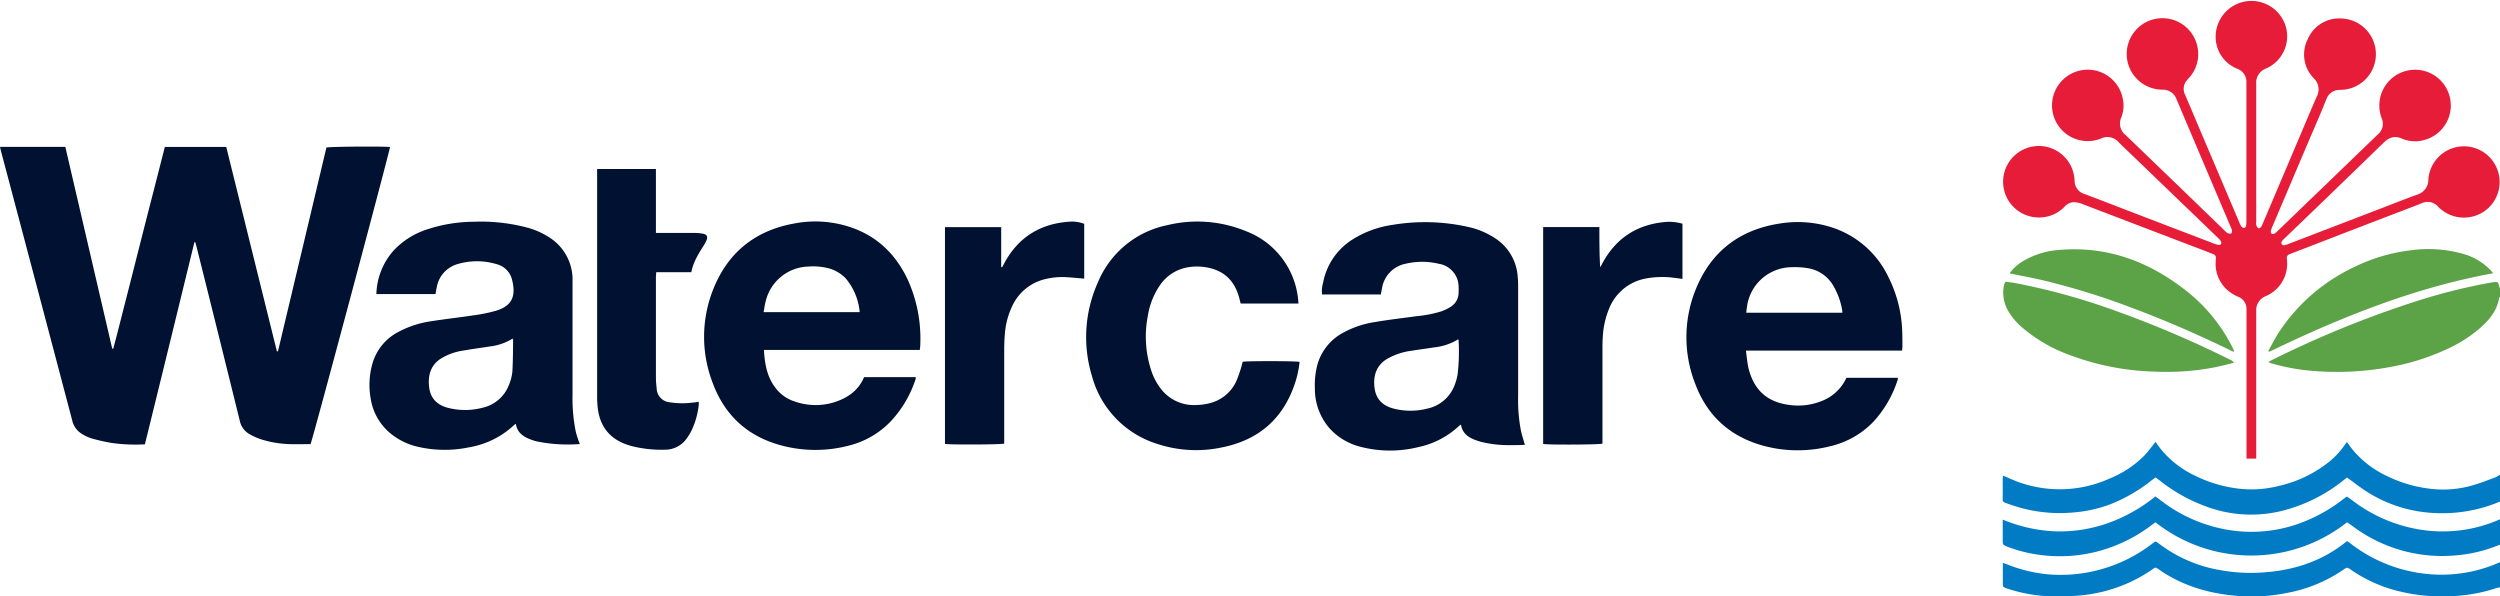
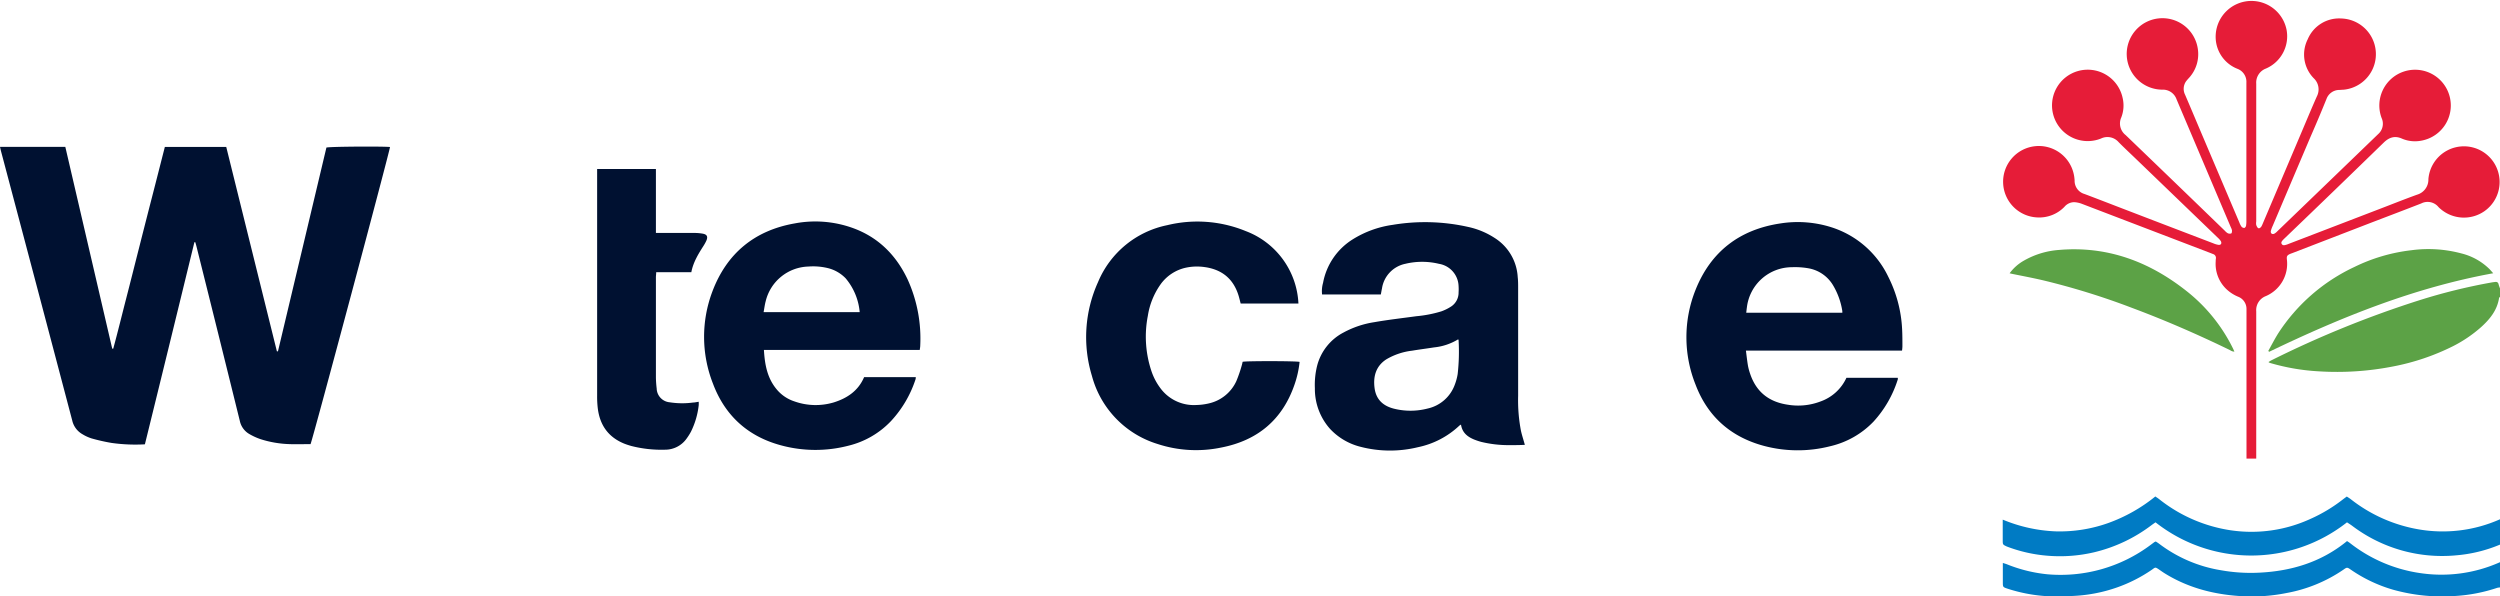
<svg xmlns="http://www.w3.org/2000/svg" viewBox="0 0 711.53 169.77">
  <defs>
    <style>.cls-1{fill:#007bc4;}.cls-2{fill:#5ca246;}.cls-3{fill:#001131;}.cls-4{fill:#e61c38;}</style>
  </defs>
-   <path class="cls-1" d="M711.53,135.07v7.68A42.19,42.19,0,0,1,692.67,146a39,39,0,0,1-21.16-7.51c-.85-.61-1.67-1.24-2.51-1.86l-1-.71c-.39.3-.74.55-1.08.82a45.6,45.6,0,0,1-18.18,8.83,36.72,36.72,0,0,1-22-1.86,46.78,46.78,0,0,1-12.11-7l-1.11-.83-1.09.78a45.12,45.12,0,0,1-12.33,7.06A38.72,38.72,0,0,1,590,145.86a41.89,41.89,0,0,1-17.7-2.21c-2.85-1-2.25-.51-2.3-3.21,0-1.28,0-2.56,0-3.84,0-.35,0-.69.07-1.21.57.23,1,.38,1.43.57a34.52,34.52,0,0,0,28.94.23,29.56,29.56,0,0,0,9.75-6.41c1-1,1.8-2.14,2.68-3.22.2-.24.37-.5.6-.81.59.8,1.11,1.55,1.68,2.26a27.88,27.88,0,0,0,9.74,7.45,37.75,37.75,0,0,0,13.19,3.71,31.51,31.51,0,0,0,10.59-.89,35.4,35.4,0,0,0,14.42-7,22.89,22.89,0,0,0,4.27-4.68l.59-.81c.59.79,1.11,1.54,1.68,2.25a28.12,28.12,0,0,0,9.74,7.45,37.75,37.75,0,0,0,13.19,3.71,30.06,30.06,0,0,0,11.16-1.06c2.22-.64,4.38-1.5,6.55-2.3A7,7,0,0,0,711.53,135.07Z" />
  <path class="cls-1" d="M711.53,147.79V155A40.85,40.85,0,0,1,699,158.06a42.44,42.44,0,0,1-29.53-8.4c-.47-.35-1-.68-1.49-1a44,44,0,0,1-54.49,0c-.4.28-.76.52-1.11.78a43.71,43.71,0,0,1-16.35,7.74,42.63,42.63,0,0,1-13.09,1,41.62,41.62,0,0,1-11.76-2.63C570,155,570,155,570,153.73v-5.84a43.54,43.54,0,0,0,15,3.34,41.06,41.06,0,0,0,15.06-2.38,45.79,45.79,0,0,0,13.37-7.55c.4.28.76.5,1.1.77a42.94,42.94,0,0,0,20.32,8.85,40.19,40.19,0,0,0,22.7-3.22,44,44,0,0,0,9.33-5.61c.31-.24.64-.47,1.05-.77.33.22.66.42,1,.66a43.05,43.05,0,0,0,19.26,8.65A40.1,40.1,0,0,0,711.53,147.79Z" />
  <path class="cls-1" d="M711.53,160v7.19a4.4,4.4,0,0,0-.81.12A46.26,46.26,0,0,1,699,169.61a52,52,0,0,1-17.79-1.74,41.44,41.44,0,0,1-12.1-5.71c-1.1-.75-1.11-.75-2.18,0a41.93,41.93,0,0,1-16.31,6.65,49.87,49.87,0,0,1-11.56.92c-8.15-.34-15.89-2.18-22.91-6.52-.58-.36-1.13-.75-1.69-1.14-1-.66-1-.67-1.89,0a42.34,42.34,0,0,1-10.12,5.15,43.53,43.53,0,0,1-11.83,2.36c-1.92.1-3.84.23-5.75.18a45.11,45.11,0,0,1-13.43-2.19c-1.4-.47-1.41-.46-1.41-1.9v-5.45c.54.18,1,.3,1.33.45a41.86,41.86,0,0,0,11.37,2.78,42.74,42.74,0,0,0,29.41-8.4l1.06-.79c.06,0,.15-.06.36-.15.28.19.65.42,1,.68a39.63,39.63,0,0,0,17.57,7.51,48.1,48.1,0,0,0,11,.68c9-.45,17.29-2.95,24.44-8.64A4.81,4.81,0,0,1,668,154c.27.18.54.34.79.53a42.13,42.13,0,0,0,20.17,8.6,40.75,40.75,0,0,0,22.28-3A3.07,3.07,0,0,0,711.53,160Z" />
  <path class="cls-2" d="M711.53,82.07v2.4c-.09.12-.25.23-.27.37-.55,3.48-2.61,6-5.13,8.28a37.63,37.63,0,0,1-8,5.42,65.64,65.64,0,0,1-17,5.75,82.7,82.7,0,0,1-21.12,1.4,60.82,60.82,0,0,1-14-2.41,2,2,0,0,1-.38-.23c.31-.19.56-.36.83-.5a293.42,293.42,0,0,1,41.82-17,163.61,163.61,0,0,1,21.15-5.21l.72-.09c.59-.09.89.2,1,.75A10.76,10.76,0,0,0,711.53,82.07Z" />
  <path class="cls-3" d="M111,41.84c0,.88-21.76,82.32-22.61,84.56-2,0-4,.08-6.07,0a29.88,29.88,0,0,1-8.13-1.4A17.6,17.6,0,0,1,71,123.55a5.65,5.65,0,0,1-2.74-3.74Q62.12,94.93,55.9,70.06c-.1-.38-.21-.75-.32-1.13l-.25,0q-7,28.75-14.09,57.53a48.41,48.41,0,0,1-9.44-.39,53.14,53.14,0,0,1-5.72-1.29,11.52,11.52,0,0,1-2.6-1.19,6,6,0,0,1-2.92-3.91Q10.45,81.32.28,43c-.09-.34-.16-.69-.28-1.2H18.59L31.94,99.23l.29,0c1.3-4.74,2.45-9.51,3.68-14.26s2.44-9.6,3.66-14.4S42,61,43.24,56.2s2.45-9.58,3.68-14.39H64.39Q71.59,70.88,78.81,100h.3q6.9-29,13.79-58C93.81,41.71,108.86,41.62,111,41.84Z" />
  <path class="cls-4" d="M707.09,60.11a10.22,10.22,0,0,1-12.47-.63,5.49,5.49,0,0,1-.61-.57,4,4,0,0,0-4.91-1c-4.8,1.87-9.62,3.7-14.43,5.54L652.51,72c-.27.1-.53.19-.79.3-.78.37-.93.64-.85,1.5a10,10,0,0,1-6,10.48,4.27,4.27,0,0,0-2.72,4.34q0,20.14,0,40.29v1.61h-2.77c0-.54,0-1,0-1.54V89.26c0-.44,0-.88,0-1.32A3.71,3.71,0,0,0,637,84.45a11,11,0,0,1-3.39-2.21,9.94,9.94,0,0,1-3-7.8q0-.42.06-.84a1.15,1.15,0,0,0-.82-1.3l-.78-.31q-18.3-7-36.6-14a7.43,7.43,0,0,0-2.09-.45,3.67,3.67,0,0,0-2.83,1.34,10,10,0,0,1-7.79,3,10.17,10.17,0,1,1,10.51-12.06,11.56,11.56,0,0,1,.19,1.54,3.89,3.89,0,0,0,2.84,3.86c3.21,1.21,6.42,2.45,9.63,3.69q13.48,5.18,27,10.34a6.12,6.12,0,0,0,1.48.44c.72.09,1-.44.66-1.07a4.81,4.81,0,0,0-.79-.9L608.39,45.68c-1.81-1.75-3.66-3.46-5.43-5.25a4.2,4.2,0,0,0-5-1,10.16,10.16,0,1,1,6.17-11.54,9.36,9.36,0,0,1-.39,5.54A4.18,4.18,0,0,0,605,38.46q14.14,13.59,28.23,27.23a3.31,3.31,0,0,0,.82.69,1.29,1.29,0,0,0,1,.05c.17-.09.21-.55.2-.85a2.61,2.61,0,0,0-.28-.78q-7.74-18.25-15.49-36.51a4.1,4.1,0,0,0-4.06-2.77A10.17,10.17,0,1,1,625.5,13.74,10,10,0,0,1,623,22.19a10,10,0,0,0-.85,1,3.72,3.72,0,0,0-.25,3.77c1.42,3.3,2.81,6.61,4.21,9.92l11.25,26.47a4.72,4.72,0,0,0,.6,1.16,1,1,0,0,0,.79.36c.19,0,.45-.36.5-.59a8.84,8.84,0,0,0,.1-1.55V27.12c0-1.2,0-2.4,0-3.6a3.94,3.94,0,0,0-2.56-3.94,9.77,9.77,0,0,1-6-7.18,10.17,10.17,0,1,1,20-3.89,10,10,0,0,1-5.88,11,4.27,4.27,0,0,0-2.76,4.31q0,19.6,0,39.21a3.06,3.06,0,0,0,0,1c.12.34.32.79.61.92s.72-.22.91-.58.31-.65.45-1l11-25.92c1.42-3.34,2.81-6.7,4.28-10a4.34,4.34,0,0,0-.85-5.15,9.64,9.64,0,0,1-1.74-11.13,9.69,9.69,0,0,1,9.5-5.91,10.16,10.16,0,0,1,.6,20.28c-.36,0-.71.05-1.07.06a3.89,3.89,0,0,0-3.7,2.58Q660,33.47,657.66,38.8q-5.42,12.74-10.82,25.48a8,8,0,0,0-.53,1.46c-.14.69.4,1.07,1,.76a3.4,3.4,0,0,0,.84-.67Q662.52,52,676.84,38.18a3.91,3.91,0,0,0,1-4.58A10.17,10.17,0,1,1,689.31,40a9.43,9.43,0,0,1-5.65-.53c-2-.91-3.64-.42-5.2,1.09q-14,13.62-28.13,27.17c-.17.16-.35.32-.51.5-.32.36-.73.75-.39,1.25s.87.28,1.33.16a5.4,5.4,0,0,0,.67-.25l24.62-9.45c4-1.52,7.89-3.09,11.87-4.53A4.46,4.46,0,0,0,691.15,51a10.15,10.15,0,1,1,15.94,9.11Z" />
  <path class="cls-3" d="M432.87,122.55a46.28,46.28,0,0,1-.79-9.9q0-15.34,0-30.68c0-1,0-2.08-.12-3.11a14.09,14.09,0,0,0-6.57-11.14,22.47,22.47,0,0,0-7.48-3.12A55.89,55.89,0,0,0,396.34,64a29.06,29.06,0,0,0-11.4,4.16,18.56,18.56,0,0,0-8.38,12.34,8.53,8.53,0,0,0-.28,3.31H393c.12-.63.21-1.18.33-1.72a8.43,8.43,0,0,1,6.61-7,20.45,20.45,0,0,1,9.62,0,6.64,6.64,0,0,1,5.57,6.34,13.53,13.53,0,0,1,0,1.8,4.7,4.7,0,0,1-2.11,4,13.1,13.1,0,0,1-2.78,1.38A34.83,34.83,0,0,1,403.11,90c-4,.55-8,1-12,1.7a26.85,26.85,0,0,0-8.71,2.93,14.84,14.84,0,0,0-7.53,9.47,22.43,22.43,0,0,0-.64,6.42A17.09,17.09,0,0,0,378.49,122a17.69,17.69,0,0,0,8.76,5.17,33.39,33.39,0,0,0,16.26.12,24.34,24.34,0,0,0,11.86-6.17,2.41,2.41,0,0,1,.45-.27c.35,2.32,1.88,3.5,3.83,4.28a19,19,0,0,0,1.93.64,32.89,32.89,0,0,0,7.84.92c1.51,0,3,0,4.57-.08C433.57,125.07,433.15,123.83,432.87,122.55Zm-18-16.09a15,15,0,0,1-.81,3,10.66,10.66,0,0,1-7.77,6.82,19.41,19.41,0,0,1-9.37.08c-3.12-.73-5.24-2.53-5.69-5.84s.32-6.29,3.34-8.25a18.68,18.68,0,0,1,7.33-2.46c2.08-.35,4.18-.61,6.27-.94A16.21,16.21,0,0,0,415,96.58c.1.14.13.18.13.21A56.8,56.8,0,0,1,414.87,106.46Z" />
-   <path class="cls-3" d="M163.84,122.7a47.42,47.42,0,0,1-.89-10.36c0-10.47,0-20.94,0-31.41,0-.64,0-1.28,0-1.92a14.22,14.22,0,0,0-6.45-11.34,22.2,22.2,0,0,0-6.31-2.86,51.74,51.74,0,0,0-15.32-1.7,43,43,0,0,0-12.75,2,22.72,22.72,0,0,0-10,6.09,19.46,19.46,0,0,0-5,12.49h16.82c.13-.69.23-1.32.37-1.93a8.29,8.29,0,0,1,5.83-6.57,19.35,19.35,0,0,1,11.23,0,6.05,6.05,0,0,1,4.42,4.64c1.16,4.83-.36,7.3-4.62,8.61a45,45,0,0,1-6.33,1.3c-4.1.62-8.24,1.07-12.34,1.72a28.08,28.08,0,0,0-8.86,2.88,14.71,14.71,0,0,0-7.63,9.11,22.16,22.16,0,0,0-.53,9.85,16,16,0,0,0,5,9.48,18.68,18.68,0,0,0,8.42,4.37,33.83,33.83,0,0,0,14.75.13,24.7,24.7,0,0,0,12.7-6.34,4.22,4.22,0,0,1,.47-.31c.35,2.32,1.87,3.5,3.81,4.29a14.75,14.75,0,0,0,2.16.71,44.25,44.25,0,0,0,12.23.75C164.53,125.06,164.11,123.9,163.84,122.7Zm-18-17a13.55,13.55,0,0,1-1.05,4,10.44,10.44,0,0,1-7.35,6.32,19.53,19.53,0,0,1-9.84.08c-3-.75-5-2.54-5.43-5.67s.16-6.15,3-8.17a16.61,16.61,0,0,1,6.8-2.5c2.43-.44,4.89-.75,7.33-1.14a15.7,15.7,0,0,0,6.58-2.25c.1.21.16.27.16.34C146,99.75,146,102.74,145.83,105.72Z" />
  <path class="cls-3" d="M541.45,98.59c0-1.67,0-3.36-.09-5a37,37,0,0,0-3.94-14.83A27,27,0,0,0,521.2,64.67a31.62,31.62,0,0,0-14.46-1.08c-11.61,1.73-19.81,8-24.16,18.89a36.27,36.27,0,0,0,0,27c3.44,9.06,10,14.86,19.37,17.4a37.35,37.35,0,0,0,18.87.14A24.81,24.81,0,0,0,533.22,120,31.91,31.91,0,0,0,540.13,108a1.51,1.51,0,0,0,0-.48H525.52a12.8,12.8,0,0,1-7.46,6.77,17.8,17.8,0,0,1-9.2.9c-5.36-.78-9-3.6-10.75-8.81a15.77,15.77,0,0,1-.62-2.31c-.23-1.36-.38-2.74-.58-4.28h44.43A10.57,10.57,0,0,0,541.45,98.59ZM524.35,89H497c.07-.56.11-1.06.19-1.55A12.94,12.94,0,0,1,510,76.05a21.91,21.91,0,0,1,4.65.3,10.19,10.19,0,0,1,7,4.75,20.45,20.45,0,0,1,2.67,7.26A3.29,3.29,0,0,1,524.35,89Z" />
  <path class="cls-3" d="M258.33,79.55c-3.26-6.91-8.31-12-15.57-14.64a31.47,31.47,0,0,0-16.54-1.33c-11.43,2-19.34,8.5-23.44,19.31a36.4,36.4,0,0,0,.13,26.27c3.39,9.07,9.89,15,19.24,17.55a37.38,37.38,0,0,0,19.33.14,24.75,24.75,0,0,0,12.1-7,32.12,32.12,0,0,0,7-11.91,2.8,2.8,0,0,0,.06-.61H245.94c-1.67,3.91-4.81,6-8.67,7.21a18,18,0,0,1-11.2-.31,10.93,10.93,0,0,1-5-3.39c-2.68-3.2-3.4-7-3.65-11.25h44.35c.06-.46.13-.81.14-1.17A40.64,40.64,0,0,0,258.33,79.55Zm-41,9.29c.21-1.12.33-2.14.6-3.13a12.89,12.89,0,0,1,12.16-9.85,17.82,17.82,0,0,1,5.59.46,10.55,10.55,0,0,1,5,2.89,17.27,17.27,0,0,1,4,9.63Z" />
  <path class="cls-3" d="M369.88,103a28.45,28.45,0,0,1-1.46,6.5c-3.45,10-10.52,15.86-20.82,17.87a35.06,35.06,0,0,1-18.12-1A27.75,27.75,0,0,1,310.78,107a37.91,37.91,0,0,1,1.73-26.7A27.2,27.2,0,0,1,332.2,64.09a36.27,36.27,0,0,1,22.35,1.68,23.2,23.2,0,0,1,15,20.61H353.11c-.21-.77-.37-1.5-.59-2.22-1.46-4.77-4.7-7.45-9.63-8.14a15.17,15.17,0,0,0-5.25.14,12,12,0,0,0-7.42,4.9,21.06,21.06,0,0,0-3.53,8.83,30.89,30.89,0,0,0,1.06,15.84,17.09,17.09,0,0,0,2.44,4.65,11.83,11.83,0,0,0,10.28,4.89,17,17,0,0,0,3.56-.45,11.34,11.34,0,0,0,7.84-6.33,38.27,38.27,0,0,0,1.59-4.63c.09-.3.14-.61.21-.89C354.82,102.71,368.89,102.73,369.88,103Z" />
  <path class="cls-3" d="M201.05,68.47a12.07,12.07,0,0,1-.74,1.37c-1.5,2.36-3,4.73-3.55,7.64h-10c0,.52-.07.94-.08,1.36,0,3.68,0,7.36,0,11,0,5.8,0,11.59,0,17.39a28.67,28.67,0,0,0,.22,3.34,4.06,4.06,0,0,0,3.72,3.93,23.07,23.07,0,0,0,6.69.06c.47,0,.94-.13,1.55-.21a8,8,0,0,1,0,1,22.45,22.45,0,0,1-2.17,7.44,15.94,15.94,0,0,1-1.2,1.93,7.49,7.49,0,0,1-6.24,3.27,34.66,34.66,0,0,1-9.62-1.07c-.61-.18-1.23-.37-1.82-.6-4.67-1.84-7.13-5.34-7.69-10.25a28.7,28.7,0,0,1-.17-3.47q0-31.47,0-62.94V48.09h16.73V66.3h1.45c3.16,0,6.31,0,9.47,0a13.61,13.61,0,0,1,2.39.2C201.22,66.72,201.53,67.33,201.05,68.47Z" />
-   <path class="cls-3" d="M478.85,63.67V79.38c-.83-.11-1.61-.23-2.39-.31a25.56,25.56,0,0,0-8,.19A13.93,13.93,0,0,0,458,87.77,24.4,24.4,0,0,0,456.17,96c-.08,1.12-.09,2.24-.09,3.35v26.92c-1,.3-15.48.36-16.88.09V64.63h16c0,3.81,0,7.58.22,11.45.16-.28.33-.55.48-.84,4-7.65,10.42-11.65,19-12.12a14.08,14.08,0,0,1,2.5.22A13.72,13.72,0,0,1,478.85,63.67Z" />
-   <path class="cls-3" d="M308.58,63.7V79.3c-1.75-.14-3.42-.32-5.08-.41a20.42,20.42,0,0,0-5.72.48A13.84,13.84,0,0,0,288,87.31,22.06,22.06,0,0,0,286,95c-.14,1.59-.19,3.2-.19,4.79q0,12.54,0,25.06v1.4c-.93.3-15.38.36-16.86.09V64.65h16V76l.26.08.53-1c4-7.54,10.36-11.5,18.88-12A9.85,9.85,0,0,1,308.58,63.7Z" />
-   <path class="cls-2" d="M635.83,103.25c-1.78.42-3.54.89-5.32,1.26a72.1,72.1,0,0,1-17.16,1.26,74.18,74.18,0,0,1-24-4.62,43.83,43.83,0,0,1-14-8.1,18,18,0,0,1-3.5-4.08,10.37,10.37,0,0,1-1.58-7.31,7.51,7.51,0,0,1,.19-.82,5.52,5.52,0,0,1,.31-.67c.93.13,1.87.23,2.8.4a186.31,186.31,0,0,1,29.71,8.32,301.23,301.23,0,0,1,31.58,13.55A2.5,2.5,0,0,1,635.83,103.25Z" />
  <path class="cls-2" d="M635.94,100.08a2.2,2.2,0,0,1-1.23-.42c-9.1-4.42-18.35-8.46-27.83-12a205.87,205.87,0,0,0-25.49-7.9c-2.91-.68-5.86-1.23-8.79-1.83l-.64-.15a13,13,0,0,1,4.13-3.64,23.49,23.49,0,0,1,9.89-3c13.66-1.18,25.56,3.23,36.16,11.56A47.38,47.38,0,0,1,635.5,99.11C635.64,99.39,635.76,99.68,635.94,100.08Z" />
-   <path class="cls-2" d="M709.6,77.77c-22.56,4.11-43.41,12.56-63.78,22.36l-.24-.25c.93-1.66,1.8-3.37,2.82-5A52.16,52.16,0,0,1,670.05,76a49.67,49.67,0,0,1,16.25-4.78,36.3,36.3,0,0,1,14.26.91,17.3,17.3,0,0,1,8.05,4.53C708.91,76.93,709.17,77.28,709.6,77.77Z" />
+   <path class="cls-2" d="M709.6,77.77c-22.56,4.11-43.41,12.56-63.78,22.36l-.24-.25c.93-1.66,1.8-3.37,2.82-5A52.16,52.16,0,0,1,670.05,76a49.67,49.67,0,0,1,16.25-4.78,36.3,36.3,0,0,1,14.26.91,17.3,17.3,0,0,1,8.05,4.53Z" />
</svg>